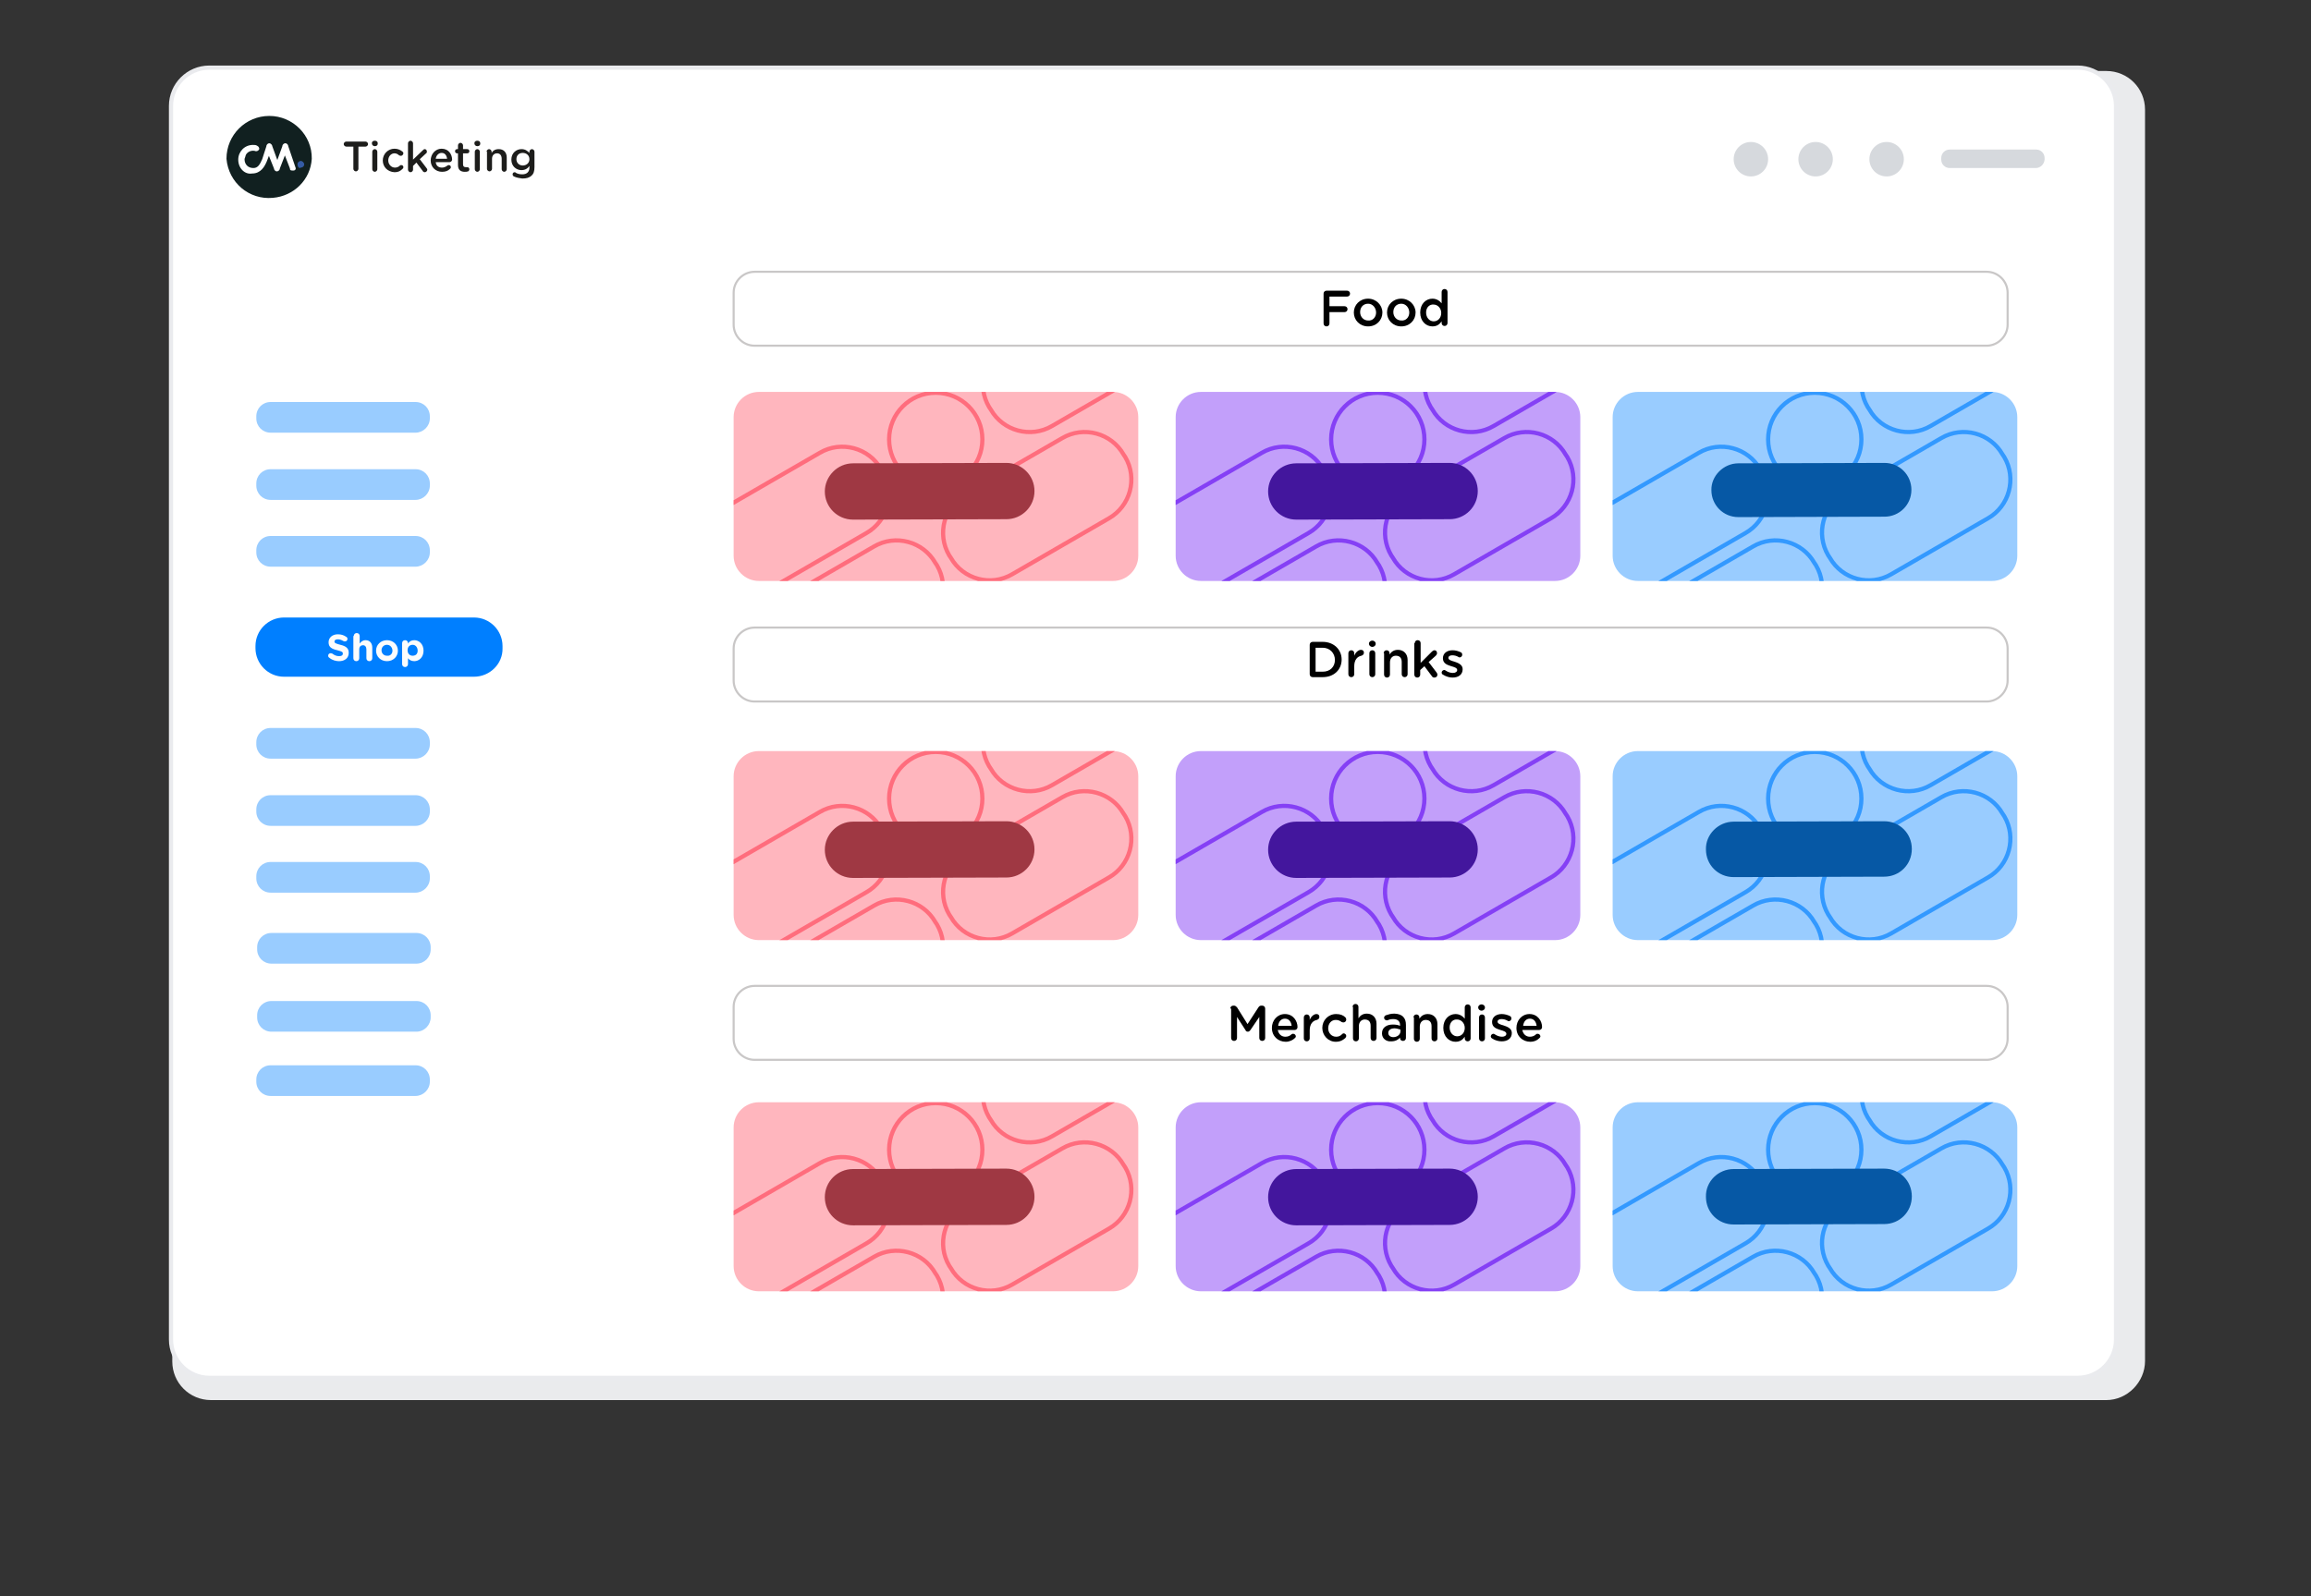
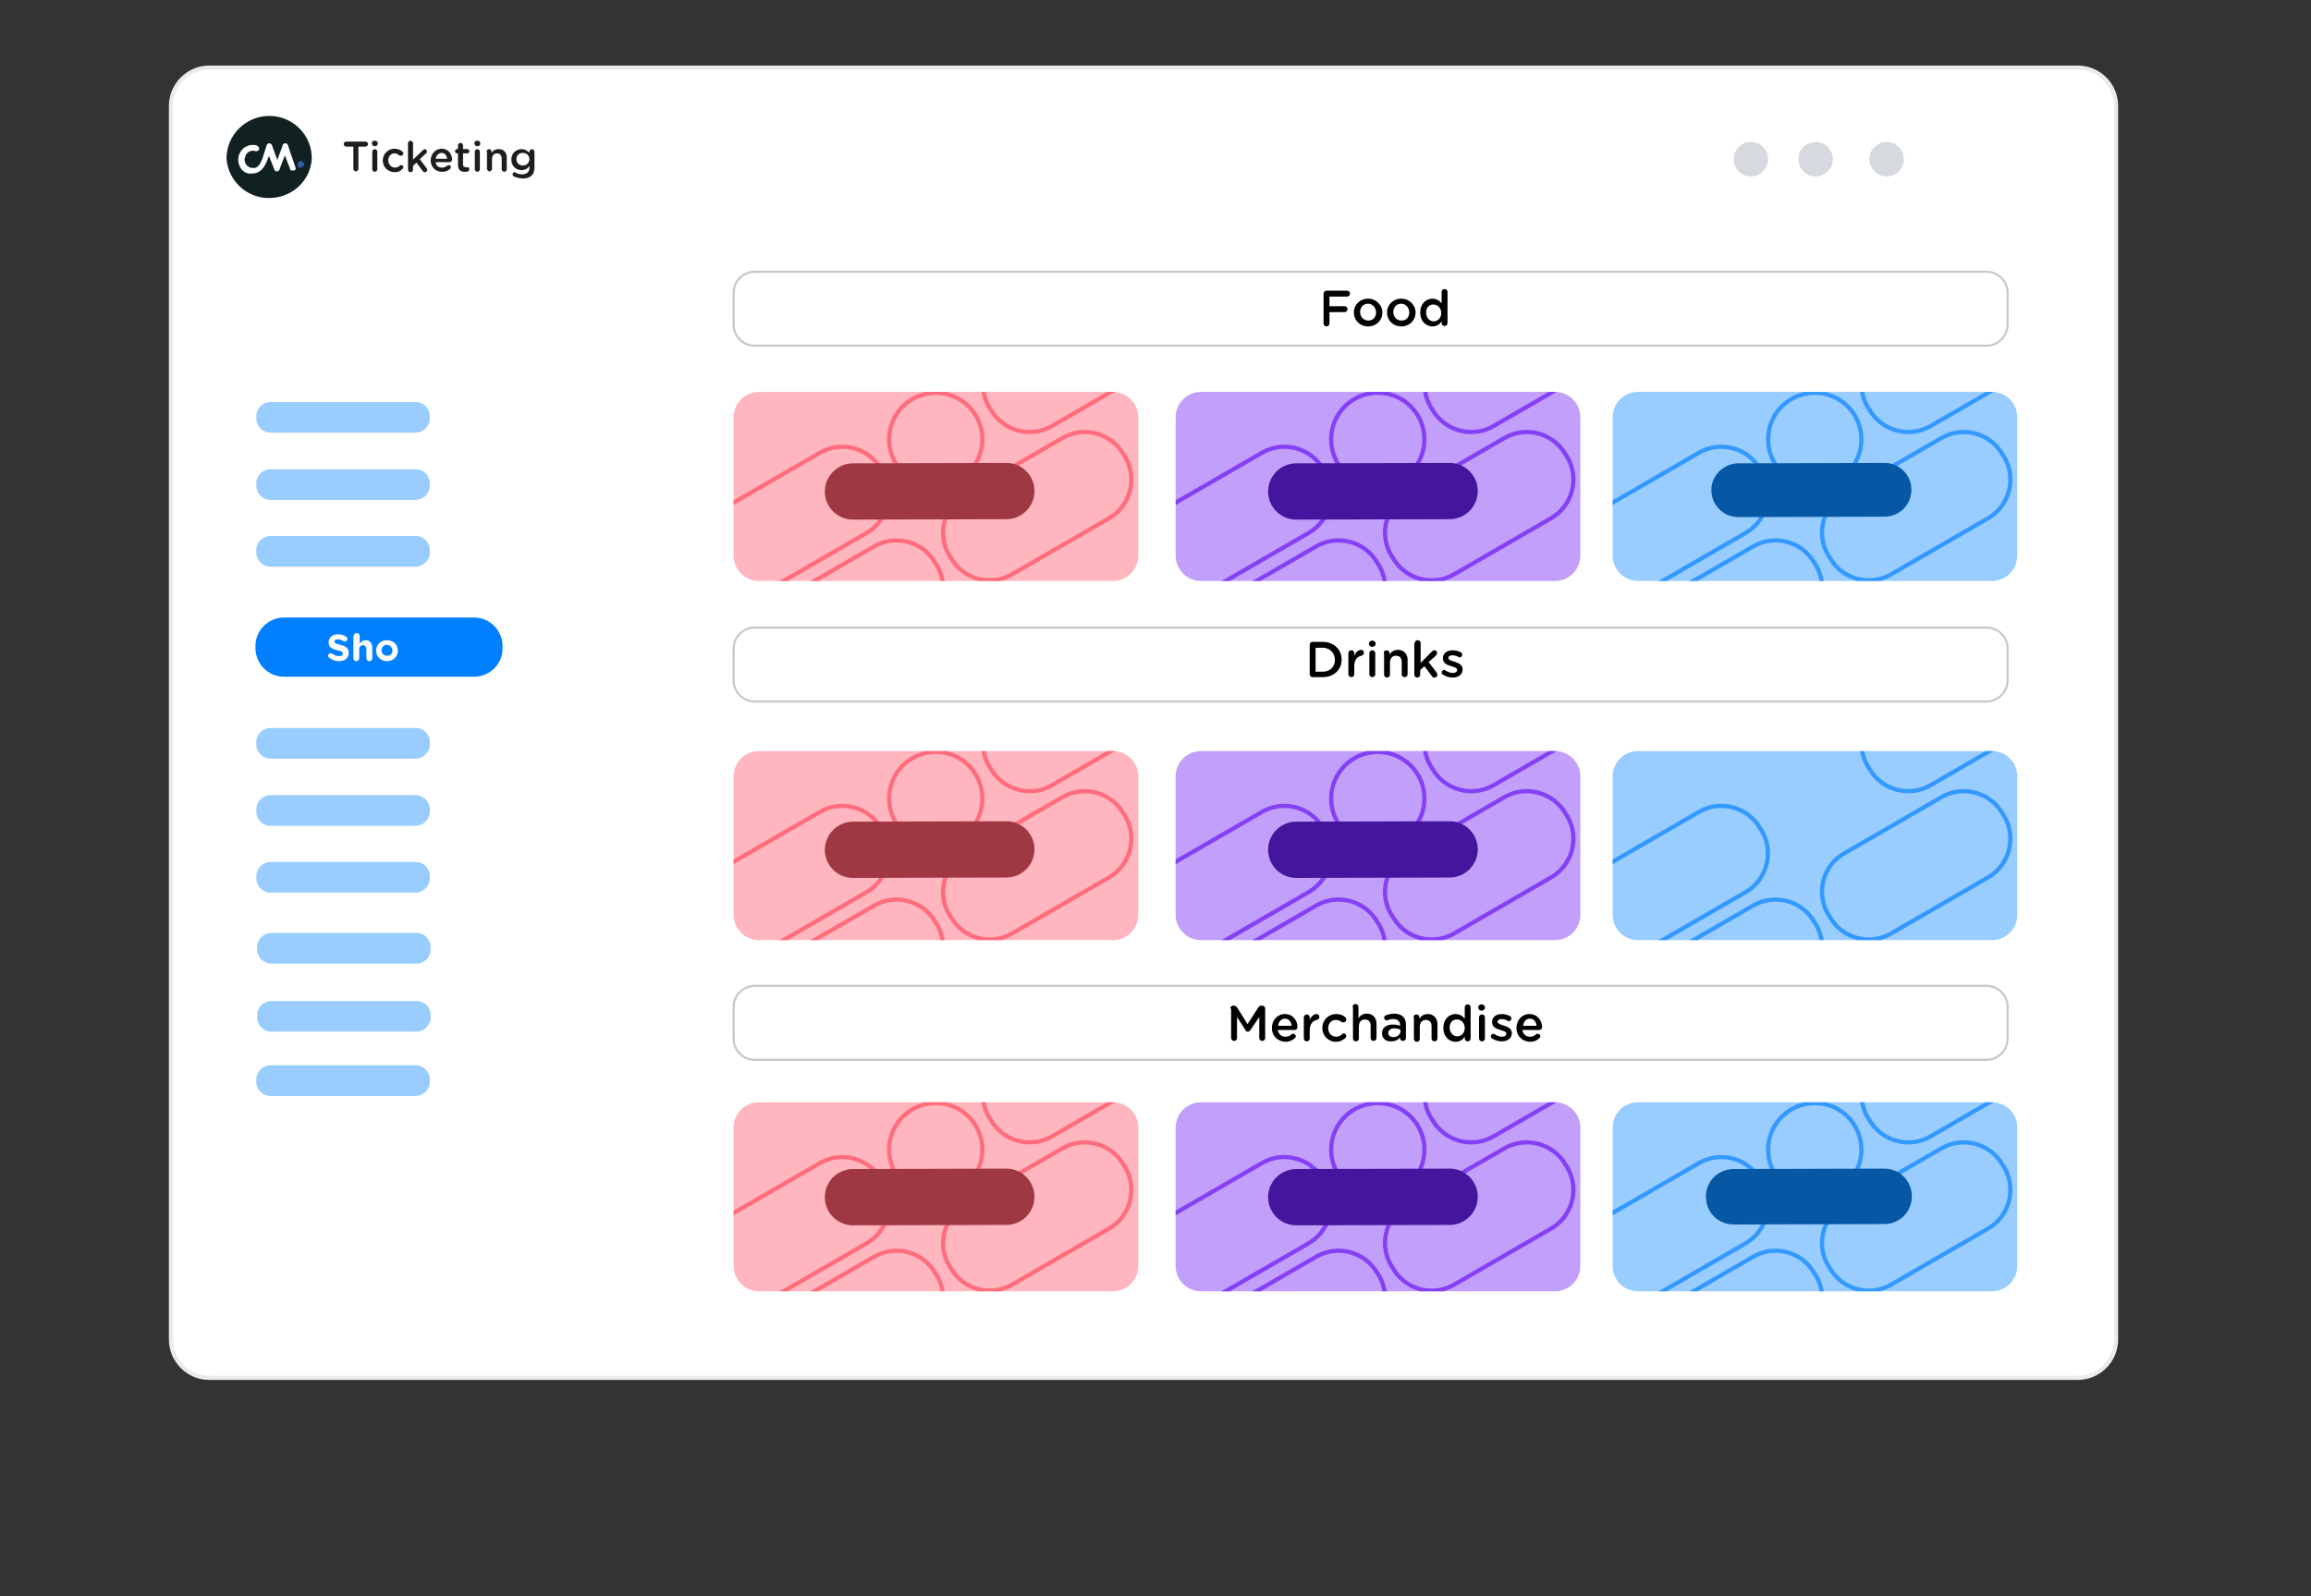
<svg xmlns="http://www.w3.org/2000/svg" xmlns:xlink="http://www.w3.org/1999/xlink" version="1.1" x="0px" y="0px" viewBox="0 0 550 380" style="enable-background:new 0 0 550 380;" xml:space="preserve">
  <rect x="0" y="0" width="550" height="380" fill="#333333" stroke="none" />
  <style type="text/css">
	.st0{fill:#EAEBED;}
	.st1{fill:#FFFFFF;stroke:#EAEBEE;stroke-miterlimit:10;}
	.st2{fill:#D6D9DD;}
	.st3{fill:#112020;}
	.st4{fill:#FFFFFF;}
	.st5{fill:#345BA5;}
	.st6{fill:none;}
	.st7{fill:#1D1D1B;}
	.st8{fill:#99CCFF;}
	.st9{fill:#007FFF;}
	.st10{fill:#FCFCFC;}
	.st11{clip-path:url(#XMLID_8_);fill:none;stroke:#3399FF;stroke-miterlimit:10;}
	.st12{clip-path:url(#XMLID_12_);fill:none;stroke:#3399FF;stroke-miterlimit:10;}
	.st13{clip-path:url(#XMLID_13_);fill:none;stroke:#3399FF;stroke-miterlimit:10;}
	.st14{clip-path:url(#XMLID_14_);fill:none;stroke:#8540F5;stroke-miterlimit:10;}
	.st15{clip-path:url(#XMLID_15_);fill:none;stroke:#8540F5;stroke-miterlimit:10;}
	.st16{clip-path:url(#XMLID_16_);fill:none;stroke:#8540F5;stroke-miterlimit:10;}
	.st17{clip-path:url(#XMLID_17_);fill:none;stroke:#FF6D7D;stroke-miterlimit:10;}
	.st18{clip-path:url(#XMLID_18_);fill:none;stroke:#FF6D7D;stroke-miterlimit:10;}
	.st19{clip-path:url(#XMLID_19_);fill:none;stroke:#FF6D7D;stroke-miterlimit:10;}
	.st20{fill:#9F3843;}
	.st21{fill:#43169D;}
	.st22{fill:#0658A5;}
	.st23{fill:none;stroke:#C9C7C7;stroke-width:0.5;stroke-miterlimit:10;}
</style>
  <g id="Layer_1">
-     <path class="st0" d="M501.3,333.3H50.2c-5.1,0-9.2-4.1-9.2-9.2v-298c0-5.1,4.1-9.2,9.2-9.2h451.1c5.1,0,9.2,4.1,9.2,9.2V324   C510.5,329,506.3,333.3,501.3,333.3L501.3,333.3z" />
    <path class="st1" d="M494.5,328H49.8c-5,0-9.1-4.1-9.1-9.1V25.2c0-5,4.1-9.1,9.1-9.1h444.7c5,0,9.1,4.1,9.1,9.1v293.7   C503.6,323.9,499.5,328,494.5,328z" />
    <circle class="st2" cx="416.7" cy="37.9" r="4.1" />
    <circle class="st2" cx="432.1" cy="37.9" r="4.1" />
    <circle class="st2" cx="449" cy="37.9" r="4.1" />
-     <path class="st2" d="M484.5,40H464c-1.1,0-2-0.9-2-2v-0.4c0-1.1,0.9-2,2-2h20.6c1.1,0,2,0.9,2,2V38C486.5,39.1,485.6,40,484.5,40z" />
    <path class="st3" d="M64.1,27.6c-5.6,0-10.2,4.5-10.2,10.2c0.5,5.7,5.4,9.8,11,9.3c5-0.4,9-4.3,9.3-9.3   C74.3,32.2,69.7,27.6,64.1,27.6" />
    <path class="st4" d="M56.7,38c0-1.9,1.5-3.5,3.5-3.5c0.4,0,0.7,0,1,0.2c0.4,0.2,0.5,0.5,0.5,0.8c-0.2,0.4-0.5,0.5-0.8,0.5   c-1-0.4-2.3,0.2-2.5,1.2c0,0.2-0.2,0.5-0.2,0.7c0,1.2,0.8,2.1,2.1,2.1c1,0,1.5-0.7,2.1-2.1l1-3.1c0-0.4,0.4-0.7,0.7-0.7   c0.3,0,0.7,0.4,0.7,0.7l1.2,3.3l1.2-3.3c0-0.4,0.4-0.7,0.7-0.7c0.4,0,0.7,0.4,0.7,0.7l1.7,5c0.2,0.4,0,0.8-0.5,0.8s-0.8,0-0.8-0.5   L67.8,37l-1.2,3.1c0,0.4-0.4,0.7-0.7,0.7c-0.4,0-0.7-0.4-0.7-0.7l-1.2-3l-0.5,1.3c-0.5,1.2-1.4,2.9-3.5,2.9   C58.3,41.6,56.7,40.1,56.7,38L56.7,38z" />
    <path class="st5" d="M70.8,39.1c0-0.5,0.5-0.8,0.8-0.8s0.8,0.4,0.8,0.8c0,0.5-0.4,0.8-0.8,0.8C71.2,40.2,70.8,39.7,70.8,39.1" />
    <rect x="81.4" y="33.4" class="st6" width="93.3" height="8.7" />
    <path class="st7" d="M84.1,34.9h-1.7c-0.3,0-0.6-0.3-0.6-0.6s0.3-0.6,0.6-0.6H87c0.3,0,0.6,0.3,0.6,0.6s-0.3,0.6-0.6,0.6h-1.7v5.3   c0,0.3-0.3,0.6-0.6,0.6s-0.6-0.3-0.6-0.6C84.1,40.2,84.1,34.9,84.1,34.9z" />
    <path class="st7" d="M88.5,34.1c0-0.4,0.3-0.6,0.7-0.6s0.7,0.2,0.7,0.6v0.1c0,0.4-0.3,0.6-0.7,0.6S88.5,34.5,88.5,34.1z M88.6,36.1   c0-0.3,0.3-0.6,0.6-0.6s0.6,0.3,0.6,0.6v4.2c0,0.3-0.3,0.6-0.6,0.6s-0.6-0.3-0.6-0.6V36.1z" />
    <path class="st7" d="M91.1,38.2c0-1.5,1.2-2.8,2.8-2.8c0.8,0,1.4,0.3,1.9,0.7c0.1,0.1,0.2,0.2,0.2,0.4c0,0.3-0.3,0.6-0.6,0.6   c-0.1,0-0.3-0.1-0.4-0.1c-0.3-0.3-0.7-0.5-1.1-0.5c-0.9,0-1.5,0.8-1.5,1.7s0.7,1.7,1.6,1.7c0.5,0,0.9-0.2,1.2-0.5   c0.1-0.1,0.2-0.1,0.3-0.1c0.3,0,0.5,0.2,0.5,0.5c0,0.2-0.1,0.3-0.2,0.4c-0.5,0.5-1,0.8-1.9,0.8C92.2,40.9,91.1,39.7,91.1,38.2z" />
    <path class="st7" d="M97.1,34.1c0-0.3,0.3-0.6,0.6-0.6s0.6,0.3,0.6,0.6V38l2.3-2.2c0.2-0.2,0.3-0.3,0.5-0.3c0.3,0,0.5,0.3,0.5,0.6   c0,0.2-0.1,0.4-0.3,0.5l-1.4,1.3l1.6,2.1c0.1,0.1,0.2,0.3,0.2,0.4c0,0.3-0.3,0.6-0.6,0.6c-0.2,0-0.4-0.1-0.5-0.3l-1.5-2l-0.8,0.8   v0.9c0,0.3-0.3,0.6-0.6,0.6s-0.6-0.3-0.6-0.6C97.1,40.4,97.1,34.1,97.1,34.1z" />
    <path class="st7" d="M105.2,40.9c-1.5,0-2.7-1.1-2.7-2.7c0-1.5,1.1-2.8,2.6-2.8c1.7,0,2.5,1.4,2.5,2.6c0,0.3-0.3,0.6-0.6,0.6h-3.3   c0.1,0.9,0.7,1.3,1.5,1.3c0.5,0,0.9-0.2,1.3-0.5c0.1-0.1,0.2-0.1,0.3-0.1c0.3,0,0.5,0.2,0.5,0.5c0,0.2-0.1,0.3-0.2,0.4   C106.6,40.7,106,40.9,105.2,40.9z M106.4,37.8c-0.1-0.8-0.5-1.4-1.3-1.4c-0.7,0-1.3,0.6-1.4,1.4H106.4z" />
    <path class="st7" d="M109,39.3v-2.8h-0.2c-0.3,0-0.5-0.2-0.5-0.5s0.2-0.5,0.5-0.5h0.2v-0.9c0-0.3,0.3-0.6,0.6-0.6s0.6,0.3,0.6,0.6   v0.9h1c0.3,0,0.5,0.2,0.5,0.5s-0.2,0.5-0.5,0.5h-1v2.6c0,0.5,0.2,0.7,0.7,0.7h0.3c0.3,0,0.5,0.2,0.5,0.5c0,0.2-0.1,0.4-0.3,0.5   c-0.3,0.1-0.5,0.1-0.8,0.1C109.7,40.9,109,40.5,109,39.3z" />
    <path class="st7" d="M112.9,34.1c0-0.4,0.3-0.6,0.7-0.6s0.7,0.2,0.7,0.6v0.1c0,0.4-0.3,0.6-0.7,0.6S112.9,34.5,112.9,34.1z    M113,36.1c0-0.3,0.3-0.6,0.6-0.6s0.6,0.3,0.6,0.6v4.2c0,0.3-0.3,0.6-0.6,0.6s-0.6-0.3-0.6-0.6V36.1z" />
    <path class="st7" d="M115.8,36.1c0-0.3,0.3-0.6,0.6-0.6s0.6,0.3,0.6,0.6v0.3c0.3-0.5,0.8-0.9,1.7-0.9c1.2,0,1.9,0.8,1.9,2v2.8   c0,0.3-0.3,0.6-0.6,0.6s-0.6-0.3-0.6-0.6v-2.5c0-0.8-0.4-1.3-1.1-1.3s-1.2,0.5-1.2,1.3v2.4c0,0.3-0.3,0.6-0.6,0.6s-0.6-0.3-0.6-0.6   v-4.1H115.8z" />
    <path class="st7" d="M122.3,42c-0.2-0.1-0.3-0.3-0.3-0.5c0-0.3,0.2-0.5,0.5-0.5c0.1,0,0.2,0,0.2,0.1c0.5,0.3,1,0.4,1.6,0.4   c1.1,0,1.7-0.6,1.7-1.6v-0.4c-0.4,0.6-1,1-1.9,1c-1.2,0-2.4-0.9-2.4-2.5s1.2-2.5,2.4-2.5c0.9,0,1.4,0.4,1.9,0.9v-0.3   c0-0.3,0.3-0.6,0.6-0.6s0.6,0.3,0.6,0.6v3.7c0,0.9-0.2,1.6-0.7,2c-0.5,0.5-1.2,0.7-2.2,0.7C123.6,42.4,122.9,42.3,122.3,42z    M126,37.9c0-0.9-0.7-1.5-1.6-1.5s-1.5,0.6-1.5,1.5s0.7,1.5,1.5,1.5C125.3,39.4,126,38.8,126,37.9z" />
    <path class="st8" d="M98.9,180.6H64.4c-1.9,0-3.4-1.5-3.4-3.4v-0.5c0-1.9,1.5-3.4,3.4-3.4h34.5c1.9,0,3.4,1.5,3.4,3.4v0.5   C102.3,179.1,100.7,180.6,98.9,180.6z" />
    <path class="st8" d="M98.9,196.6H64.4c-1.9,0-3.4-1.5-3.4-3.4v-0.5c0-1.9,1.5-3.4,3.4-3.4h34.5c1.9,0,3.4,1.5,3.4,3.4v0.5   C102.3,195.1,100.7,196.6,98.9,196.6z" />
    <path class="st8" d="M98.9,212.5H64.4c-1.9,0-3.4-1.5-3.4-3.4v-0.5c0-1.9,1.5-3.4,3.4-3.4h34.5c1.9,0,3.4,1.5,3.4,3.4v0.5   C102.3,211,100.7,212.5,98.9,212.5z" />
    <path class="st8" d="M98.9,103H64.4c-1.9,0-3.4-1.5-3.4-3.4v-0.5c0-1.9,1.5-3.4,3.4-3.4h34.5c1.9,0,3.4,1.5,3.4,3.4v0.5   C102.3,101.5,100.7,103,98.9,103z" />
    <path class="st8" d="M98.9,119H64.4c-1.9,0-3.4-1.5-3.4-3.4v-0.5c0-1.9,1.5-3.4,3.4-3.4h34.5c1.9,0,3.4,1.5,3.4,3.4v0.5   C102.3,117.5,100.7,119,98.9,119z" />
    <path class="st8" d="M98.9,134.9H64.4c-1.9,0-3.4-1.5-3.4-3.4V131c0-1.9,1.5-3.4,3.4-3.4h34.5c1.9,0,3.4,1.5,3.4,3.4v0.5   C102.3,133.4,100.7,134.9,98.9,134.9z" />
    <path class="st8" d="M98.9,260.9H64.4c-1.9,0-3.4-1.5-3.4-3.4V257c0-1.9,1.5-3.4,3.4-3.4h34.5c1.9,0,3.4,1.5,3.4,3.4v0.5   C102.3,259.4,100.7,260.9,98.9,260.9z" />
    <path class="st8" d="M99.1,229.4H64.6c-1.9,0-3.4-1.5-3.4-3.4v-0.5c0-1.9,1.5-3.4,3.4-3.4h34.5c1.9,0,3.4,1.5,3.4,3.4v0.5   C102.5,227.9,101,229.4,99.1,229.4z" />
    <path class="st8" d="M99.1,245.6H64.6c-1.9,0-3.4-1.5-3.4-3.4v-0.5c0-1.9,1.5-3.4,3.4-3.4h34.5c1.9,0,3.4,1.5,3.4,3.4v0.5   C102.5,244,101,245.6,99.1,245.6z" />
    <path class="st9" d="M112.8,161.1H67.6c-3.8,0-6.8-3.1-6.8-6.8v-0.5c0-3.8,3.1-6.8,6.8-6.8h45.2c3.8,0,6.8,3.1,6.8,6.8v0.5   C119.7,158,116.6,161.1,112.8,161.1z" />
    <g>
      <path class="st10" d="M78.4,156.6c-0.2-0.1-0.3-0.3-0.3-0.5c0-0.4,0.3-0.6,0.6-0.6c0.2,0,0.3,0.1,0.4,0.1c0.5,0.4,1,0.6,1.6,0.6    c0.6,0,0.9-0.2,0.9-0.6v0c0-0.4-0.2-0.5-1.3-0.8c-1.3-0.3-2.1-0.7-2.1-1.9v0c0-1.1,0.9-1.9,2.2-1.9c0.8,0,1.4,0.2,2,0.6    c0.2,0.1,0.3,0.3,0.3,0.5c0,0.4-0.3,0.6-0.6,0.6c-0.1,0-0.2,0-0.4-0.1c-0.5-0.3-0.9-0.4-1.3-0.4c-0.5,0-0.8,0.2-0.8,0.5v0    c0,0.4,0.3,0.5,1.4,0.8c1.3,0.3,2,0.8,2,1.9v0c0,1.3-1,2-2.3,2C80,157.4,79.1,157.2,78.4,156.6z" />
      <path class="st10" d="M84.2,151.4c0-0.4,0.3-0.7,0.7-0.7s0.7,0.3,0.7,0.7v1.8c0.3-0.4,0.7-0.8,1.4-0.8c1,0,1.6,0.7,1.6,1.8v2.5    c0,0.4-0.3,0.7-0.7,0.7c-0.4,0-0.7-0.3-0.7-0.7v-2.1c0-0.6-0.3-1-0.8-1c-0.5,0-0.9,0.3-0.9,1v2.1c0,0.4-0.3,0.7-0.7,0.7    s-0.7-0.3-0.7-0.7V151.4z" />
      <path class="st10" d="M89.5,154.9L89.5,154.9c0-1.4,1.1-2.5,2.6-2.5c1.5,0,2.6,1.1,2.6,2.5v0c0,1.4-1.1,2.5-2.6,2.5    C90.6,157.4,89.5,156.3,89.5,154.9z M93.4,154.9L93.4,154.9c0-0.7-0.5-1.4-1.3-1.4c-0.8,0-1.3,0.6-1.3,1.3v0    c0,0.7,0.5,1.3,1.3,1.3C92.9,156.2,93.4,155.6,93.4,154.9z" />
-       <path class="st10" d="M95.7,153.1c0-0.4,0.3-0.7,0.7-0.7s0.7,0.3,0.7,0.7v0.1c0.3-0.5,0.8-0.8,1.5-0.8c1.1,0,2.2,0.9,2.2,2.5v0    c0,1.6-1.1,2.5-2.2,2.5c-0.7,0-1.2-0.3-1.5-0.7v1.4c0,0.4-0.3,0.7-0.7,0.7s-0.7-0.3-0.7-0.7V153.1z M99.4,154.9L99.4,154.9    c0-0.8-0.5-1.4-1.2-1.4s-1.2,0.5-1.2,1.3v0c0,0.8,0.5,1.3,1.2,1.3S99.4,155.7,99.4,154.9z" />
    </g>
  </g>
  <g id="Layer_4">
    <g>
      <defs>
        <path id="XMLID_3_" d="M474.1,138.3h-84.3c-3.3,0-6-2.7-6-6v-33c0-3.3,2.7-6,6-6h84.3c3.3,0,6,2.7,6,6v33     C480.1,135.6,477.4,138.3,474.1,138.3z" />
      </defs>
      <use xlink:href="#XMLID_3_" style="overflow:visible;fill:#99CCFF;" />
      <clipPath id="XMLID_8_">
        <use xlink:href="#XMLID_3_" style="overflow:visible;" />
      </clipPath>
      <circle class="st11" cx="431.9" cy="104.6" r="11.1" />
      <path class="st11" d="M381.3,121.1l23-13.3c5.1-3,11.7-1.2,14.6,3.9l0.4,0.6c3,5.1,1.2,11.7-3.9,14.6l-23,13.3    c-5.1,3-11.7,1.2-14.6-3.9l-0.4-0.6C374.4,130.6,376.2,124,381.3,121.1L381.3,121.1z" />
      <path class="st11" d="M394.2,143.4l23-13.3c5.1-3,11.7-1.2,14.6,3.9l0.4,0.6c3,5.1,1.2,11.7-3.9,14.6l-23,13.3    c-5.1,3-11.7,1.2-14.6-3.9l-0.4-0.6C387.3,153,389.1,146.4,394.2,143.4L394.2,143.4z" />
      <path class="st11" d="M439,117.6l23-13.3c5.1-3,11.7-1.2,14.6,3.9l0.4,0.6c3,5.1,1.2,11.7-3.9,14.6l-23,13.3    c-5.1,3-11.7,1.2-14.6-3.9l-0.4-0.6C432.1,127.1,433.8,120.5,439,117.6L439,117.6z" />
      <path class="st11" d="M448.4,82.3l23-13.3c5.1-3,11.7-1.2,14.6,3.9l0.4,0.6c3,5.1,1.2,11.7-3.9,14.6l-23,13.3    c-5.1,3-11.7,1.2-14.6-3.9l-0.4-0.6C441.5,91.8,443.3,85.3,448.4,82.3L448.4,82.3z" />
    </g>
    <g>
      <defs>
        <path id="XMLID_6_" d="M474.1,223.8h-84.3c-3.3,0-6-2.7-6-6v-33c0-3.3,2.7-6,6-6h84.3c3.3,0,6,2.7,6,6v33     C480.1,221.1,477.4,223.8,474.1,223.8z" />
      </defs>
      <use xlink:href="#XMLID_6_" style="overflow:visible;fill:#99CCFF;" />
      <clipPath id="XMLID_12_">
        <use xlink:href="#XMLID_6_" style="overflow:visible;" />
      </clipPath>
-       <circle class="st12" cx="431.9" cy="190.1" r="11.1" />
      <path class="st12" d="M381.3,206.6l23-13.3c5.1-3,11.7-1.2,14.6,3.9l0.4,0.6c3,5.1,1.2,11.7-3.9,14.6l-23,13.3    c-5.1,3-11.7,1.2-14.6-3.9l-0.4-0.6C374.4,216.1,376.2,209.5,381.3,206.6L381.3,206.6z" />
      <path class="st12" d="M394.2,228.9l23-13.3c5.1-3,11.7-1.2,14.6,3.9l0.4,0.6c3,5.1,1.2,11.7-3.9,14.6l-23,13.3    c-5.1,3-11.7,1.2-14.6-3.9l-0.4-0.6C387.3,238.4,389.1,231.9,394.2,228.9L394.2,228.9z" />
      <path class="st12" d="M439,203.1l23-13.3c5.1-3,11.7-1.2,14.6,3.9l0.4,0.6c3,5.1,1.2,11.7-3.9,14.6l-23,13.3    c-5.1,3-11.7,1.2-14.6-3.9l-0.4-0.6C432.1,212.6,433.8,206,439,203.1L439,203.1z" />
      <path class="st12" d="M448.4,167.8l23-13.3c5.1-3,11.7-1.2,14.6,3.9l0.4,0.6c3,5.1,1.2,11.7-3.9,14.6l-23,13.3    c-5.1,3-11.7,1.2-14.6-3.9l-0.4-0.6C441.5,177.3,443.3,170.8,448.4,167.8L448.4,167.8z" />
    </g>
    <g>
      <defs>
        <path id="XMLID_9_" d="M474.1,307.4h-84.3c-3.3,0-6-2.7-6-6v-33c0-3.3,2.7-6,6-6h84.3c3.3,0,6,2.7,6,6v33     C480.1,304.7,477.4,307.4,474.1,307.4z" />
      </defs>
      <use xlink:href="#XMLID_9_" style="overflow:visible;fill:#99CCFF;" />
      <clipPath id="XMLID_13_">
        <use xlink:href="#XMLID_9_" style="overflow:visible;" />
      </clipPath>
      <circle class="st13" cx="431.9" cy="273.7" r="11.1" />
      <path class="st13" d="M381.3,290.2l23-13.3c5.1-3,11.7-1.2,14.6,3.9l0.4,0.6c3,5.1,1.2,11.7-3.9,14.6l-23,13.3    c-5.1,3-11.7,1.2-14.6-3.9l-0.4-0.6C374.4,299.7,376.2,293.1,381.3,290.2L381.3,290.2z" />
      <path class="st13" d="M394.2,312.5l23-13.3c5.1-3,11.7-1.2,14.6,3.9l0.4,0.6c3,5.1,1.2,11.7-3.9,14.6l-23,13.3    c-5.1,3-11.7,1.2-14.6-3.9l-0.4-0.6C387.3,322.1,389.1,315.5,394.2,312.5L394.2,312.5z" />
      <path class="st13" d="M439,286.7l23-13.3c5.1-3,11.7-1.2,14.6,3.9l0.4,0.6c3,5.1,1.2,11.7-3.9,14.6l-23,13.3    c-5.1,3-11.7,1.2-14.6-3.9l-0.4-0.6C432.1,296.2,433.8,289.7,439,286.7L439,286.7z" />
      <path class="st13" d="M448.4,251.4l23-13.3c5.1-3,11.7-1.2,14.6,3.9l0.4,0.6c3,5.1,1.2,11.7-3.9,14.6l-23,13.3    c-5.1,3-11.7,1.2-14.6-3.9l-0.4-0.6C441.5,260.9,443.3,254.4,448.4,251.4L448.4,251.4z" />
    </g>
  </g>
  <g id="Layer_3">
    <g>
      <defs>
        <path id="XMLID_5_" d="M370.1,138.3h-84.3c-3.3,0-6-2.7-6-6v-33c0-3.3,2.7-6,6-6h84.3c3.3,0,6,2.7,6,6v33     C376.1,135.6,373.4,138.3,370.1,138.3z" />
      </defs>
      <use xlink:href="#XMLID_5_" style="overflow:visible;fill:#C29FFA;" />
      <clipPath id="XMLID_14_">
        <use xlink:href="#XMLID_5_" style="overflow:visible;" />
      </clipPath>
      <circle class="st14" cx="327.9" cy="104.6" r="11.1" />
      <path class="st14" d="M277.3,121.1l23-13.3c5.1-3,11.7-1.2,14.6,3.9l0.4,0.6c3,5.1,1.2,11.7-3.9,14.6l-23,13.3    c-5.1,3-11.7,1.2-14.6-3.9l-0.4-0.6C270.4,130.6,272.2,124,277.3,121.1L277.3,121.1z" />
      <path class="st14" d="M290.2,143.4l23-13.3c5.1-3,11.7-1.2,14.6,3.9l0.4,0.6c3,5.1,1.2,11.7-3.9,14.6l-23,13.3    c-5.1,3-11.7,1.2-14.6-3.9l-0.4-0.6C283.3,153,285.1,146.4,290.2,143.4L290.2,143.4z" />
      <path class="st14" d="M335,117.6l23-13.3c5.1-3,11.7-1.2,14.6,3.9l0.4,0.6c3,5.1,1.2,11.7-3.9,14.6l-23,13.3    c-5.1,3-11.7,1.2-14.6-3.9l-0.4-0.6C328.1,127.1,329.8,120.5,335,117.6L335,117.6z" />
      <path class="st14" d="M344.4,82.3l23-13.3c5.1-3,11.7-1.2,14.6,3.9l0.4,0.6c3,5.1,1.2,11.7-3.9,14.6l-23,13.3    c-5.1,3-11.7,1.2-14.6-3.9l-0.4-0.6C337.5,91.8,339.3,85.3,344.4,82.3L344.4,82.3z" />
    </g>
    <g>
      <defs>
        <path id="XMLID_10_" d="M370.1,223.8h-84.3c-3.3,0-6-2.7-6-6v-33c0-3.3,2.7-6,6-6h84.3c3.3,0,6,2.7,6,6v33     C376.1,221.1,373.4,223.8,370.1,223.8z" />
      </defs>
      <use xlink:href="#XMLID_10_" style="overflow:visible;fill:#C29FFA;" />
      <clipPath id="XMLID_15_">
        <use xlink:href="#XMLID_10_" style="overflow:visible;" />
      </clipPath>
      <circle class="st15" cx="327.9" cy="190.1" r="11.1" />
      <path class="st15" d="M277.3,206.6l23-13.3c5.1-3,11.7-1.2,14.6,3.9l0.4,0.6c3,5.1,1.2,11.7-3.9,14.6l-23,13.3    c-5.1,3-11.7,1.2-14.6-3.9l-0.4-0.6C270.4,216.1,272.2,209.5,277.3,206.6L277.3,206.6z" />
      <path class="st15" d="M290.2,228.9l23-13.3c5.1-3,11.7-1.2,14.6,3.9l0.4,0.6c3,5.1,1.2,11.7-3.9,14.6l-23,13.3    c-5.1,3-11.7,1.2-14.6-3.9l-0.4-0.6C283.3,238.4,285.1,231.9,290.2,228.9L290.2,228.9z" />
      <path class="st15" d="M335,203.1l23-13.3c5.1-3,11.7-1.2,14.6,3.9l0.4,0.6c3,5.1,1.2,11.7-3.9,14.6l-23,13.3    c-5.1,3-11.7,1.2-14.6-3.9l-0.4-0.6C328.1,212.6,329.8,206,335,203.1L335,203.1z" />
      <path class="st15" d="M344.4,167.8l23-13.3c5.1-3,11.7-1.2,14.6,3.9l0.4,0.6c3,5.1,1.2,11.7-3.9,14.6l-23,13.3    c-5.1,3-11.7,1.2-14.6-3.9l-0.4-0.6C337.5,177.3,339.3,170.8,344.4,167.8L344.4,167.8z" />
    </g>
    <g>
      <defs>
        <path id="XMLID_11_" d="M370.1,307.4h-84.3c-3.3,0-6-2.7-6-6v-33c0-3.3,2.7-6,6-6h84.3c3.3,0,6,2.7,6,6v33     C376.1,304.7,373.4,307.4,370.1,307.4z" />
      </defs>
      <use xlink:href="#XMLID_11_" style="overflow:visible;fill:#C29FFA;" />
      <clipPath id="XMLID_16_">
        <use xlink:href="#XMLID_11_" style="overflow:visible;" />
      </clipPath>
      <circle class="st16" cx="327.9" cy="273.7" r="11.1" />
      <path class="st16" d="M277.3,290.2l23-13.3c5.1-3,11.7-1.2,14.6,3.9l0.4,0.6c3,5.1,1.2,11.7-3.9,14.6l-23,13.3    c-5.1,3-11.7,1.2-14.6-3.9l-0.4-0.6C270.4,299.7,272.2,293.1,277.3,290.2L277.3,290.2z" />
      <path class="st16" d="M290.2,312.5l23-13.3c5.1-3,11.7-1.2,14.6,3.9l0.4,0.6c3,5.1,1.2,11.7-3.9,14.6l-23,13.3    c-5.1,3-11.7,1.2-14.6-3.9l-0.4-0.6C283.3,322.1,285.1,315.5,290.2,312.5L290.2,312.5z" />
      <path class="st16" d="M335,286.7l23-13.3c5.1-3,11.7-1.2,14.6,3.9l0.4,0.6c3,5.1,1.2,11.7-3.9,14.6l-23,13.3    c-5.1,3-11.7,1.2-14.6-3.9l-0.4-0.6C328.1,296.2,329.8,289.7,335,286.7L335,286.7z" />
      <path class="st16" d="M344.4,251.4l23-13.3c5.1-3,11.7-1.2,14.6,3.9l0.4,0.6c3,5.1,1.2,11.7-3.9,14.6l-23,13.3    c-5.1,3-11.7,1.2-14.6-3.9l-0.4-0.6C337.5,260.9,339.3,254.4,344.4,251.4L344.4,251.4z" />
    </g>
  </g>
  <g id="Layer_2">
    <g>
      <defs>
        <path id="XMLID_1_" d="M264.9,138.3h-84.3c-3.3,0-6-2.7-6-6v-33c0-3.3,2.7-6,6-6h84.3c3.3,0,6,2.7,6,6v33     C270.9,135.6,268.2,138.3,264.9,138.3z" />
      </defs>
      <use xlink:href="#XMLID_1_" style="overflow:visible;fill:#FFB6BE;" />
      <clipPath id="XMLID_17_">
        <use xlink:href="#XMLID_1_" style="overflow:visible;" />
      </clipPath>
      <circle class="st17" cx="222.7" cy="104.6" r="11.1" />
      <path class="st17" d="M172.1,121.1l23-13.3c5.1-3,11.7-1.2,14.6,3.9l0.4,0.6c3,5.1,1.2,11.7-3.9,14.6l-23,13.3    c-5.1,3-11.7,1.2-14.6-3.9l-0.4-0.6C165.2,130.6,167,124,172.1,121.1L172.1,121.1z" />
      <path class="st17" d="M185,143.4l23-13.3c5.1-3,11.7-1.2,14.6,3.9l0.4,0.6c3,5.1,1.2,11.7-3.9,14.6l-23,13.3    c-5.1,3-11.7,1.2-14.6-3.9l-0.4-0.6C178.1,153,179.9,146.4,185,143.4L185,143.4z" />
      <path class="st17" d="M229.8,117.6l23-13.3c5.1-3,11.7-1.2,14.6,3.9l0.4,0.6c3,5.1,1.2,11.7-3.9,14.6l-23,13.3    c-5.1,3-11.7,1.2-14.6-3.9l-0.4-0.6C222.9,127.1,224.7,120.5,229.8,117.6L229.8,117.6z" />
      <path class="st17" d="M239.3,82.3l23-13.3c5.1-3,11.7-1.2,14.6,3.9l0.4,0.6c3,5.1,1.2,11.7-3.9,14.6l-23,13.3    c-5.1,3-11.7,1.2-14.6-3.9l-0.4-0.6C232.4,91.8,234.1,85.3,239.3,82.3L239.3,82.3z" />
    </g>
    <g>
      <defs>
        <path id="XMLID_2_" d="M264.9,223.8h-84.3c-3.3,0-6-2.7-6-6v-33c0-3.3,2.7-6,6-6h84.3c3.3,0,6,2.7,6,6v33     C270.9,221.1,268.2,223.8,264.9,223.8z" />
      </defs>
      <use xlink:href="#XMLID_2_" style="overflow:visible;fill:#FFB6BE;" />
      <clipPath id="XMLID_18_">
        <use xlink:href="#XMLID_2_" style="overflow:visible;" />
      </clipPath>
      <circle class="st18" cx="222.7" cy="190.1" r="11.1" />
      <path class="st18" d="M172.1,206.6l23-13.3c5.1-3,11.7-1.2,14.6,3.9l0.4,0.6c3,5.1,1.2,11.7-3.9,14.6l-23,13.3    c-5.1,3-11.7,1.2-14.6-3.9l-0.4-0.6C165.2,216.1,167,209.5,172.1,206.6L172.1,206.6z" />
      <path class="st18" d="M185,228.9l23-13.3c5.1-3,11.7-1.2,14.6,3.9l0.4,0.6c3,5.1,1.2,11.7-3.9,14.6l-23,13.3    c-5.1,3-11.7,1.2-14.6-3.9l-0.4-0.6C178.1,238.4,179.9,231.9,185,228.9L185,228.9z" />
      <path class="st18" d="M229.8,203.1l23-13.3c5.1-3,11.7-1.2,14.6,3.9l0.4,0.6c3,5.1,1.2,11.7-3.9,14.6l-23,13.3    c-5.1,3-11.7,1.2-14.6-3.9l-0.4-0.6C222.9,212.6,224.7,206,229.8,203.1L229.8,203.1z" />
      <path class="st18" d="M239.3,167.8l23-13.3c5.1-3,11.7-1.2,14.6,3.9l0.4,0.6c3,5.1,1.2,11.7-3.9,14.6l-23,13.3    c-5.1,3-11.7,1.2-14.6-3.9l-0.4-0.6C232.4,177.3,234.1,170.8,239.3,167.8L239.3,167.8z" />
    </g>
    <g>
      <defs>
        <path id="XMLID_7_" d="M264.9,307.4h-84.3c-3.3,0-6-2.7-6-6v-33c0-3.3,2.7-6,6-6h84.3c3.3,0,6,2.7,6,6v33     C270.9,304.7,268.2,307.4,264.9,307.4z" />
      </defs>
      <use xlink:href="#XMLID_7_" style="overflow:visible;fill:#FFB6BE;" />
      <clipPath id="XMLID_19_">
        <use xlink:href="#XMLID_7_" style="overflow:visible;" />
      </clipPath>
      <circle class="st19" cx="222.7" cy="273.7" r="11.1" />
      <path class="st19" d="M172.1,290.2l23-13.3c5.1-3,11.7-1.2,14.6,3.9l0.4,0.6c3,5.1,1.2,11.7-3.9,14.6l-23,13.3    c-5.1,3-11.7,1.2-14.6-3.9l-0.4-0.6C165.2,299.7,167,293.1,172.1,290.2L172.1,290.2z" />
      <path class="st19" d="M185,312.5l23-13.3c5.1-3,11.7-1.2,14.6,3.9l0.4,0.6c3,5.1,1.2,11.7-3.9,14.6l-23,13.3    c-5.1,3-11.7,1.2-14.6-3.9l-0.4-0.6C178.1,322.1,179.9,315.5,185,312.5L185,312.5z" />
      <path class="st19" d="M229.8,286.7l23-13.3c5.1-3,11.7-1.2,14.6,3.9l0.4,0.6c3,5.1,1.2,11.7-3.9,14.6l-23,13.3    c-5.1,3-11.7,1.2-14.6-3.9l-0.4-0.6C222.9,296.2,224.7,289.7,229.8,286.7L229.8,286.7z" />
      <path class="st19" d="M239.3,251.4l23-13.3c5.1-3,11.7-1.2,14.6,3.9l0.4,0.6c3,5.1,1.2,11.7-3.9,14.6l-23,13.3    c-5.1,3-11.7,1.2-14.6-3.9l-0.4-0.6C232.4,260.9,234.1,254.4,239.3,251.4L239.3,251.4z" />
    </g>
  </g>
  <g id="Layer_5">
    <path class="st20" d="M203,110.3l36.5-0.1c3.7,0,6.7,3,6.7,6.7s-3,6.7-6.7,6.7l-36.5,0.1c-3.7,0-6.7-3-6.7-6.7   C196.3,113.4,199.3,110.3,203,110.3z" />
    <path class="st21" d="M308.5,110.3l36.5-0.1c3.7,0,6.7,3,6.7,6.7s-3,6.7-6.7,6.7l-36.5,0.1c-3.7,0-6.7-3-6.7-6.7   C301.8,113.3,304.8,110.3,308.5,110.3z" />
    <path class="st22" d="M413.7,110.3l34.8-0.1c3.6,0,6.4,2.9,6.4,6.4c0,3.6-2.9,6.4-6.4,6.4l-34.8,0.1c-3.6,0-6.4-2.9-6.4-6.4   C407.2,113.3,410.2,110.3,413.7,110.3z" />
    <path class="st20" d="M203,195.6l36.5-0.1c3.7,0,6.7,3,6.7,6.7c0,3.7-3,6.7-6.7,6.7l-36.5,0.1c-3.7,0-6.7-3-6.7-6.7   C196.3,198.7,199.3,195.6,203,195.6z" />
    <path class="st21" d="M308.5,195.6l36.5-0.1c3.7,0,6.7,3,6.7,6.7c0,3.7-3,6.7-6.7,6.7l-36.5,0.1c-3.7,0-6.7-3-6.7-6.7   S304.8,195.6,308.5,195.6z" />
-     <path class="st22" d="M412.6,195.6l35.8-0.1c3.7,0,6.6,2.9,6.6,6.6s-2.9,6.6-6.6,6.6l-35.8,0.1c-3.7,0-6.6-2.9-6.6-6.6   C405.9,198.7,408.9,195.6,412.6,195.6z" />
    <path class="st20" d="M203,278.3l36.5-0.1c3.7,0,6.7,3,6.7,6.7s-3,6.7-6.7,6.7l-36.5,0.1c-3.7,0-6.7-3-6.7-6.7   C196.3,281.3,199.3,278.3,203,278.3z" />
    <path class="st21" d="M308.5,278.3l36.5-0.1c3.7,0,6.7,3,6.7,6.7s-3,6.7-6.7,6.7l-36.5,0.1c-3.7,0-6.7-3-6.7-6.7   C301.8,281.3,304.8,278.3,308.5,278.3z" />
    <path class="st22" d="M412.6,278.3l35.8-0.1c3.7,0,6.6,2.9,6.6,6.6s-2.9,6.6-6.6,6.6l-35.8,0.1c-3.7,0-6.6-2.9-6.6-6.6   C405.9,281.3,408.9,278.3,412.6,278.3z" />
    <g>
      <path d="M315,69.9c0-0.4,0.3-0.7,0.7-0.7h4.9c0.4,0,0.7,0.3,0.7,0.7c0,0.4-0.3,0.7-0.7,0.7h-4.2v2.3h3.6c0.4,0,0.7,0.3,0.7,0.7    c0,0.4-0.3,0.7-0.7,0.7h-3.6v2.7c0,0.4-0.3,0.7-0.7,0.7c-0.4,0-0.7-0.3-0.7-0.7V69.9z" />
      <path d="M322.2,74.4L322.2,74.4c0-1.8,1.4-3.3,3.4-3.3c1.9,0,3.4,1.5,3.4,3.3v0c0,1.8-1.4,3.3-3.4,3.3    C323.6,77.7,322.2,76.2,322.2,74.4z M327.5,74.4L327.5,74.4c0-1.1-0.8-2.1-1.9-2.1c-1.2,0-1.9,0.9-1.9,2v0c0,1.1,0.8,2,1.9,2    C326.7,76.4,327.5,75.5,327.5,74.4z" />
      <path d="M330.1,74.4L330.1,74.4c0-1.8,1.4-3.3,3.4-3.3c1.9,0,3.4,1.5,3.4,3.3v0c0,1.8-1.4,3.3-3.4,3.3    C331.5,77.7,330.1,76.2,330.1,74.4z M335.4,74.4L335.4,74.4c0-1.1-0.8-2.1-1.9-2.1c-1.2,0-1.9,0.9-1.9,2v0c0,1.1,0.8,2,1.9,2    C334.6,76.4,335.4,75.5,335.4,74.4z" />
      <path d="M344.5,76.9c0,0.4-0.3,0.7-0.7,0.7c-0.4,0-0.7-0.3-0.7-0.7v-0.4c-0.5,0.7-1.1,1.2-2.2,1.2c-1.5,0-2.9-1.2-2.9-3.3v0    c0-2.1,1.4-3.3,2.9-3.3c1,0,1.7,0.5,2.2,1.1v-2.7c0-0.4,0.3-0.7,0.7-0.7c0.4,0,0.7,0.3,0.7,0.7V76.9z M339.4,74.4L339.4,74.4    c0,1.2,0.8,2.1,1.8,2.1c1,0,1.8-0.8,1.8-2v0c0-1.2-0.9-2-1.8-2C340.3,72.4,339.4,73.1,339.4,74.4z" />
    </g>
    <g>
      <path d="M311.7,153.5c0-0.4,0.3-0.7,0.7-0.7h2.4c2.6,0,4.5,1.8,4.5,4.2v0c0,2.4-1.8,4.2-4.5,4.2h-2.4c-0.4,0-0.7-0.3-0.7-0.7    V153.5z M314.8,159.9c1.8,0,2.9-1.2,2.9-2.8v0c0-1.6-1.2-2.9-2.9-2.9h-1.7v5.7H314.8z" />
      <path d="M320.9,155.5c0-0.4,0.3-0.7,0.7-0.7c0.4,0,0.7,0.3,0.7,0.7v0.6c0.3-0.8,1-1.4,1.6-1.4c0.5,0,0.7,0.3,0.7,0.7    c0,0.4-0.3,0.6-0.6,0.7c-1,0.2-1.7,1-1.7,2.5v1.9c0,0.4-0.3,0.7-0.7,0.7c-0.4,0-0.7-0.3-0.7-0.7V155.5z" />
      <path d="M325.8,153.2c0-0.4,0.4-0.7,0.8-0.7s0.8,0.3,0.8,0.7v0.1c0,0.4-0.4,0.7-0.8,0.7S325.8,153.7,325.8,153.2L325.8,153.2z     M325.9,155.5c0-0.4,0.3-0.7,0.7-0.7c0.4,0,0.7,0.3,0.7,0.7v5c0,0.4-0.3,0.7-0.7,0.7c-0.4,0-0.7-0.3-0.7-0.7V155.5z" />
      <path d="M329.3,155.5c0-0.4,0.3-0.7,0.7-0.7s0.7,0.3,0.7,0.7v0.3c0.4-0.6,1-1.1,2-1.1c1.4,0,2.3,1,2.3,2.4v3.4    c0,0.4-0.3,0.7-0.7,0.7c-0.4,0-0.7-0.3-0.7-0.7v-2.9c0-1-0.5-1.5-1.4-1.5c-0.8,0-1.4,0.6-1.4,1.6v2.9c0,0.4-0.3,0.7-0.7,0.7    c-0.4,0-0.7-0.3-0.7-0.7V155.5z" />
      <path d="M336.7,153.1c0-0.4,0.3-0.7,0.7-0.7c0.4,0,0.7,0.3,0.7,0.7v4.7l2.7-2.7c0.2-0.2,0.4-0.3,0.6-0.3c0.4,0,0.6,0.3,0.6,0.7    c0,0.2-0.1,0.4-0.3,0.6l-1.7,1.5l1.9,2.5c0.1,0.2,0.2,0.3,0.2,0.5c0,0.4-0.3,0.7-0.7,0.7c-0.3,0-0.5-0.1-0.6-0.3l-1.8-2.4l-1,0.9    v1.1c0,0.4-0.3,0.7-0.7,0.7c-0.4,0-0.7-0.3-0.7-0.7V153.1z" />
      <path d="M343.4,160.6c-0.2-0.1-0.3-0.3-0.3-0.5c0-0.3,0.3-0.6,0.6-0.6c0.1,0,0.2,0,0.3,0.1c0.6,0.4,1.2,0.6,1.8,0.6    c0.6,0,1-0.3,1-0.7v0c0-0.5-0.7-0.7-1.4-0.9c-0.9-0.3-2-0.6-2-1.9v0c0-1.2,1-1.9,2.3-1.9c0.7,0,1.4,0.2,2,0.5    c0.2,0.1,0.3,0.3,0.3,0.6c0,0.3-0.3,0.6-0.6,0.6c-0.1,0-0.2,0-0.3-0.1c-0.5-0.3-1-0.4-1.5-0.4c-0.6,0-0.9,0.3-0.9,0.6v0    c0,0.5,0.7,0.7,1.4,0.9c0.9,0.3,2,0.7,2,1.8v0c0,1.3-1,2-2.4,2C345,161.3,344.2,161.1,343.4,160.6z" />
    </g>
    <g>
      <path d="M292.8,240.1c0-0.4,0.3-0.7,0.7-0.7h0.2c0.3,0,0.5,0.2,0.7,0.4l2.5,4l2.6-4c0.2-0.3,0.4-0.4,0.7-0.4h0.2    c0.4,0,0.7,0.3,0.7,0.7v7c0,0.4-0.3,0.7-0.7,0.7c-0.4,0-0.7-0.3-0.7-0.7v-5l-2.1,3.1c-0.2,0.2-0.3,0.4-0.6,0.4    c-0.3,0-0.5-0.1-0.6-0.4l-2-3.1v5c0,0.4-0.3,0.7-0.7,0.7c-0.4,0-0.7-0.3-0.7-0.7V240.1z" />
      <path d="M306,248c-1.8,0-3.3-1.3-3.3-3.3v0c0-1.8,1.3-3.3,3.1-3.3c2,0,3,1.7,3,3.1c0,0.4-0.3,0.7-0.7,0.7h-4    c0.2,1,0.9,1.6,1.8,1.6c0.6,0,1.1-0.2,1.5-0.6c0.1-0.1,0.2-0.1,0.4-0.1c0.3,0,0.6,0.3,0.6,0.6c0,0.2-0.1,0.3-0.2,0.4    C307.7,247.6,306.9,248,306,248z M307.4,244.2c-0.1-0.9-0.6-1.7-1.6-1.7c-0.9,0-1.5,0.7-1.6,1.7H307.4z" />
      <path d="M310.3,242.2c0-0.4,0.3-0.7,0.7-0.7c0.4,0,0.7,0.3,0.7,0.7v0.6c0.3-0.8,1-1.4,1.6-1.4c0.5,0,0.7,0.3,0.7,0.7    c0,0.4-0.3,0.6-0.6,0.7c-1,0.2-1.7,1-1.7,2.5v1.9c0,0.4-0.3,0.7-0.7,0.7c-0.4,0-0.7-0.3-0.7-0.7V242.2z" />
      <path d="M314.7,244.7L314.7,244.7c0-1.8,1.4-3.3,3.3-3.3c1,0,1.7,0.3,2.2,0.8c0.1,0.1,0.2,0.3,0.2,0.5c0,0.4-0.3,0.7-0.7,0.7    c-0.2,0-0.3-0.1-0.4-0.1c-0.4-0.3-0.8-0.5-1.4-0.5c-1.1,0-1.8,0.9-1.8,2v0c0,1.1,0.8,2,1.9,2c0.6,0,1-0.2,1.4-0.6    c0.1-0.1,0.2-0.2,0.4-0.2c0.3,0,0.6,0.3,0.6,0.6c0,0.2-0.1,0.3-0.2,0.5c-0.6,0.5-1.2,0.9-2.3,0.9    C316.1,248,314.7,246.5,314.7,244.7z" />
      <path d="M321.9,239.7c0-0.4,0.3-0.7,0.7-0.7s0.7,0.3,0.7,0.7v2.7c0.4-0.6,1-1.1,2-1.1c1.4,0,2.3,1,2.3,2.4v3.4    c0,0.4-0.3,0.7-0.7,0.7c-0.4,0-0.7-0.3-0.7-0.7v-2.9c0-1-0.5-1.5-1.4-1.5c-0.8,0-1.4,0.6-1.4,1.6v2.9c0,0.4-0.3,0.7-0.7,0.7    c-0.4,0-0.7-0.3-0.7-0.7V239.7z" />
      <path d="M328.9,246L328.9,246c0-1.4,1.1-2.1,2.6-2.1c0.7,0,1.2,0.1,1.7,0.3V244c0-0.9-0.6-1.4-1.6-1.4c-0.6,0-1,0.1-1.4,0.3    c-0.1,0-0.2,0-0.2,0c-0.3,0-0.6-0.3-0.6-0.6c0-0.3,0.2-0.5,0.4-0.6c0.6-0.2,1.2-0.4,2-0.4c0.9,0,1.7,0.3,2.1,0.7    c0.5,0.5,0.7,1.1,0.7,2v3.1c0,0.4-0.3,0.7-0.7,0.7c-0.4,0-0.7-0.3-0.7-0.6V247c-0.4,0.5-1.1,0.9-2.1,0.9    C330,248,328.9,247.3,328.9,246z M333.3,245.5v-0.4c-0.4-0.1-0.9-0.3-1.4-0.3c-0.9,0-1.5,0.4-1.5,1.1v0c0,0.6,0.5,1,1.2,1    C332.5,246.9,333.3,246.3,333.3,245.5z" />
      <path d="M336.4,242.2c0-0.4,0.3-0.7,0.7-0.7c0.4,0,0.7,0.3,0.7,0.7v0.3c0.4-0.6,1-1.1,2-1.1c1.4,0,2.3,1,2.3,2.4v3.4    c0,0.4-0.3,0.7-0.7,0.7s-0.7-0.3-0.7-0.7v-2.9c0-1-0.5-1.5-1.4-1.5c-0.8,0-1.4,0.6-1.4,1.6v2.9c0,0.4-0.3,0.7-0.7,0.7    c-0.4,0-0.7-0.3-0.7-0.7V242.2z" />
      <path d="M350,247.2c0,0.4-0.3,0.7-0.7,0.7c-0.4,0-0.7-0.3-0.7-0.7v-0.4c-0.5,0.7-1.1,1.2-2.2,1.2c-1.5,0-2.9-1.2-2.9-3.3v0    c0-2.1,1.4-3.3,2.9-3.3c1,0,1.7,0.5,2.2,1.1v-2.7c0-0.4,0.3-0.7,0.7-0.7c0.4,0,0.7,0.3,0.7,0.7V247.2z M345,244.6L345,244.6    c0,1.2,0.8,2.1,1.8,2.1c1,0,1.8-0.8,1.8-2v0c0-1.2-0.9-2-1.8-2C345.8,242.6,345,243.4,345,244.6z" />
      <path d="M351.8,239.8c0-0.4,0.4-0.7,0.8-0.7s0.8,0.3,0.8,0.7v0.1c0,0.4-0.4,0.7-0.8,0.7S351.8,240.3,351.8,239.8L351.8,239.8z     M352,242.2c0-0.4,0.3-0.7,0.7-0.7s0.7,0.3,0.7,0.7v5c0,0.4-0.3,0.7-0.7,0.7c-0.4,0-0.7-0.3-0.7-0.7V242.2z" />
      <path d="M355.1,247.2c-0.2-0.1-0.3-0.3-0.3-0.5c0-0.3,0.3-0.6,0.6-0.6c0.1,0,0.2,0,0.3,0.1c0.6,0.4,1.2,0.6,1.8,0.6    c0.6,0,1-0.3,1-0.7v0c0-0.5-0.7-0.7-1.4-0.9c-0.9-0.3-2-0.6-2-1.9v0c0-1.2,1-1.9,2.3-1.9c0.7,0,1.4,0.2,2,0.5    c0.2,0.1,0.3,0.3,0.3,0.6c0,0.3-0.3,0.6-0.6,0.6c-0.1,0-0.2,0-0.3-0.1c-0.5-0.3-1-0.4-1.5-0.4c-0.6,0-0.9,0.3-0.9,0.6v0    c0,0.5,0.7,0.7,1.4,0.9c0.9,0.3,2,0.7,2,1.8v0c0,1.3-1,2-2.4,2C356.7,247.9,355.8,247.7,355.1,247.2z" />
      <path d="M364.2,248c-1.8,0-3.3-1.3-3.3-3.3v0c0-1.8,1.3-3.3,3.1-3.3c2,0,3,1.7,3,3.1c0,0.4-0.3,0.7-0.7,0.7h-4    c0.2,1,0.9,1.6,1.8,1.6c0.6,0,1.1-0.2,1.5-0.6c0.1-0.1,0.2-0.1,0.4-0.1c0.3,0,0.6,0.3,0.6,0.6c0,0.2-0.1,0.3-0.2,0.4    C365.9,247.6,365.2,248,364.2,248z M365.7,244.2c-0.1-0.9-0.6-1.7-1.6-1.7c-0.9,0-1.5,0.7-1.6,1.7H365.7z" />
    </g>
    <path class="st23" d="M472.8,82.3H179.6c-2.8,0-5-2.3-5-5v-7.6c0-2.8,2.3-5,5-5h293.2c2.8,0,5,2.3,5,5v7.6   C477.8,80,475.5,82.3,472.8,82.3z" />
    <path class="st23" d="M472.8,167H179.6c-2.8,0-5-2.3-5-5v-7.6c0-2.8,2.3-5,5-5h293.2c2.8,0,5,2.3,5,5v7.6   C477.8,164.7,475.5,167,472.8,167z" />
    <path class="st23" d="M472.8,252.3H179.6c-2.8,0-5-2.3-5-5v-7.6c0-2.8,2.3-5,5-5h293.2c2.8,0,5,2.3,5,5v7.6   C477.8,250,475.5,252.3,472.8,252.3z" />
  </g>
</svg>